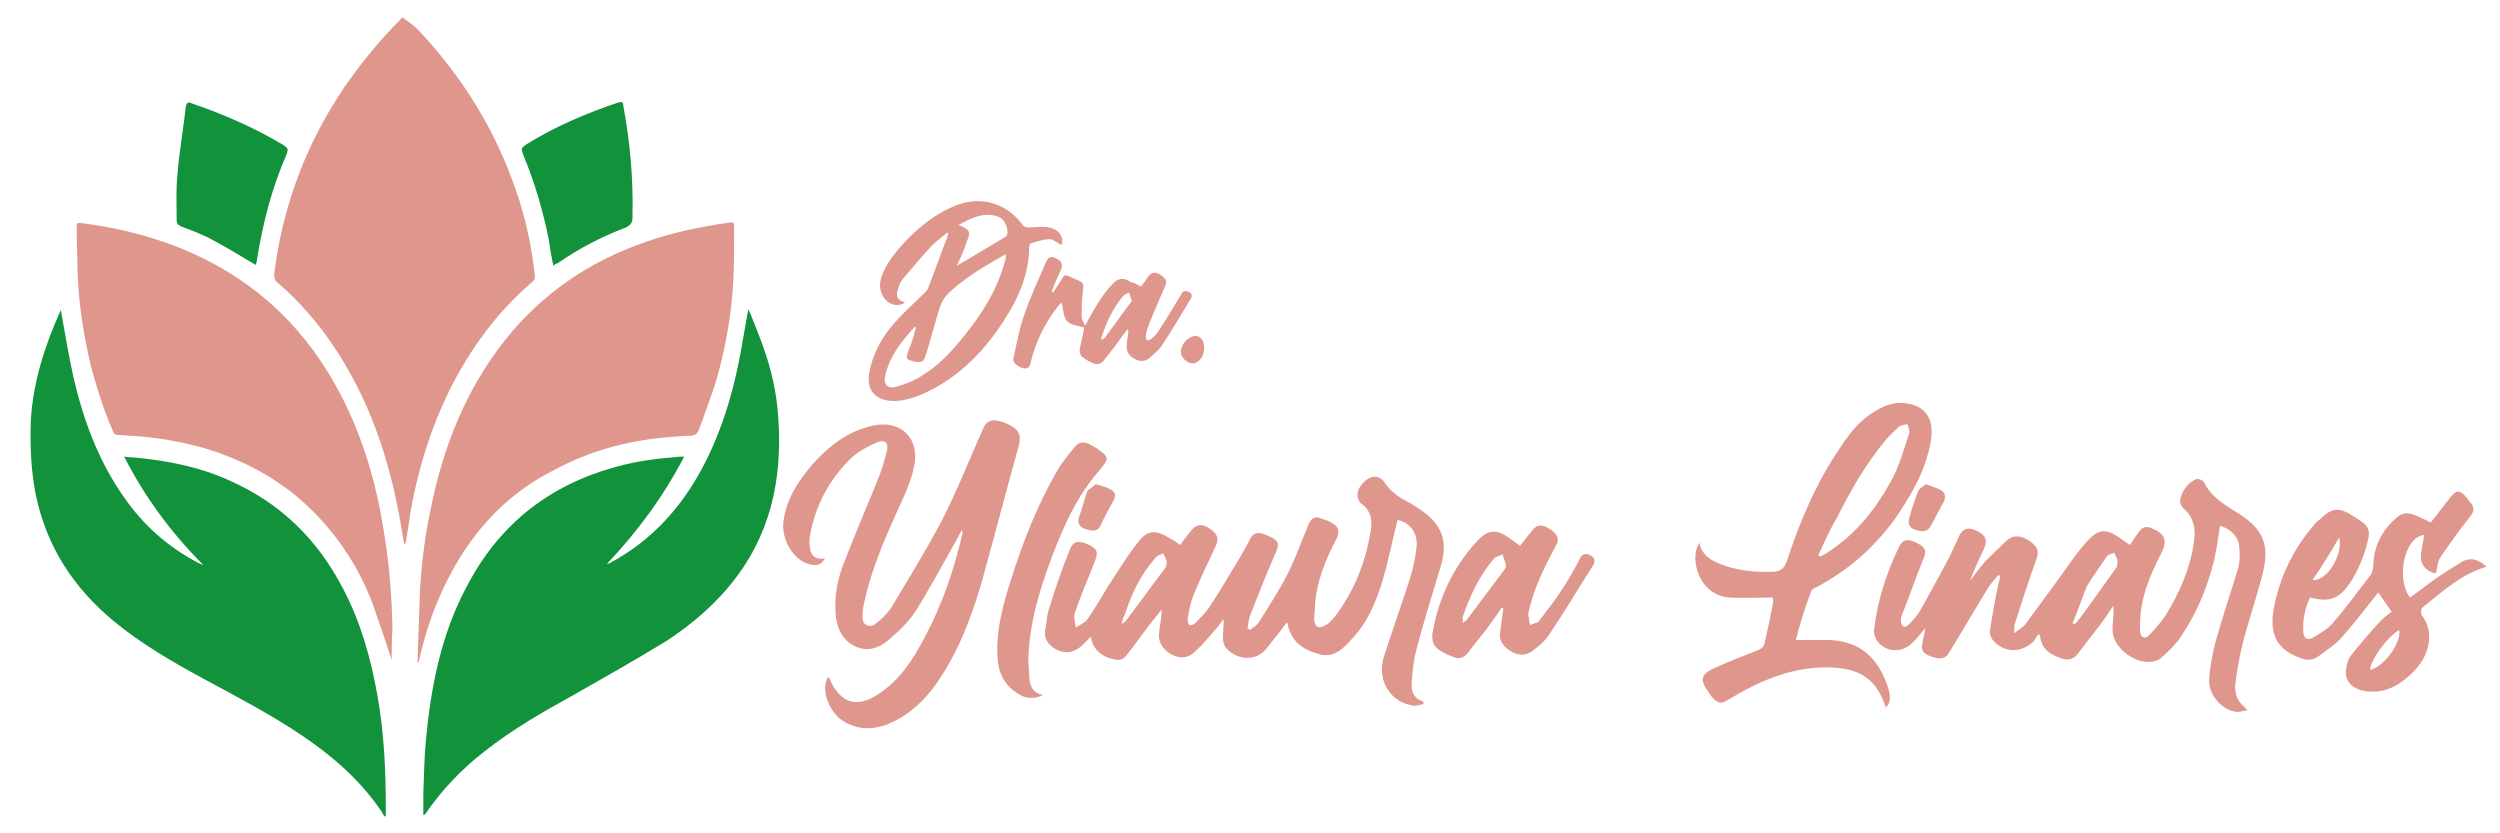
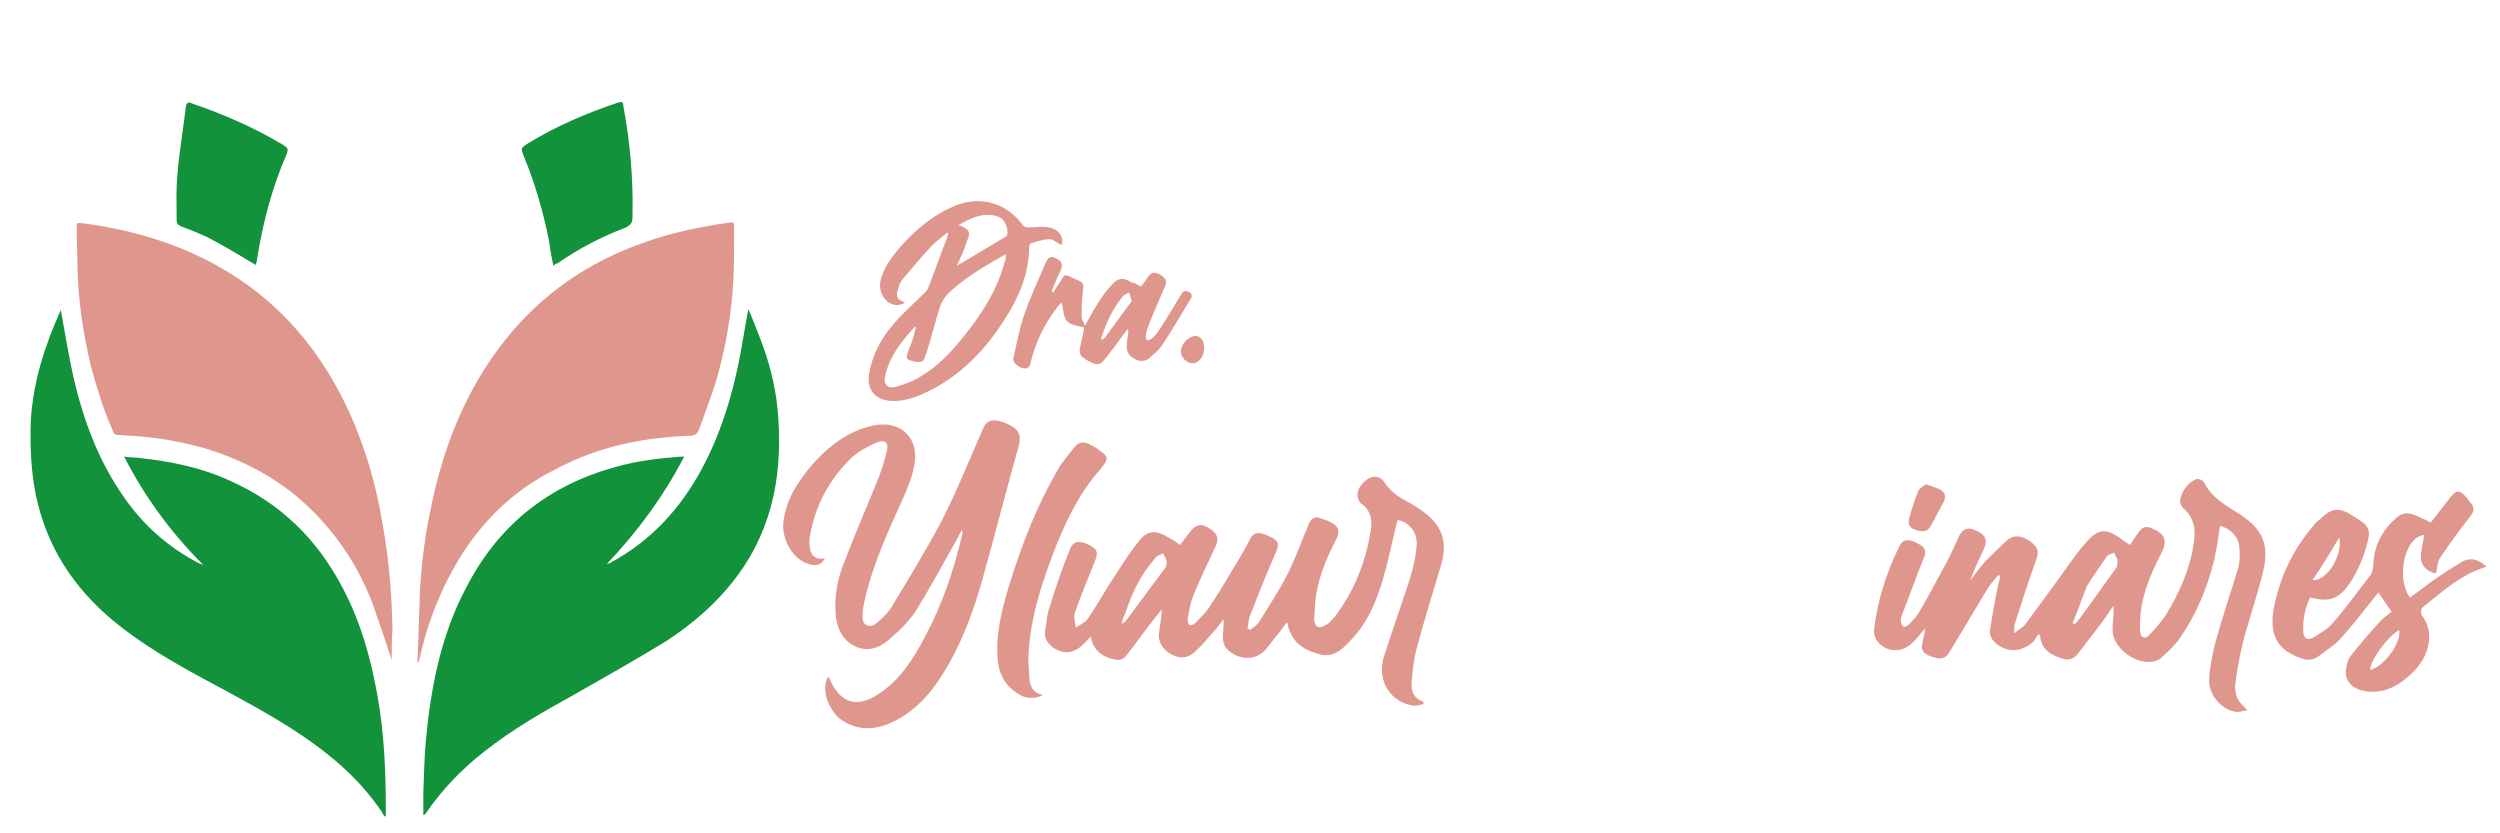
<svg xmlns="http://www.w3.org/2000/svg" version="1.1" id="Capa_1" x="0px" y="0px" viewBox="0 0 300 100" style="enable-background:new 0 0 300 100;" xml:space="preserve">
  <style type="text/css">
	.st0{fill:#DE968D;}
	.st1{fill:#13923C;}
</style>
  <g>
-     <path class="st0" d="M48.5,65.3c-0.2-1.2-0.4-2.3-0.6-3.5c-1.5-8-4.2-15.4-9.1-22c-1.6-2.1-3.4-4.1-5.4-5.8   c-0.4-0.3-0.5-0.6-0.5-1.1c1-8.1,3.8-15.6,8.4-22.4c2-2.9,4.2-5.6,6.7-8.1c0.1-0.2,0.3-0.3,0.3-0.3C49,2.6,49.6,3,50.1,3.5   c5.3,5.6,9.3,12,11.8,19.3c1.2,3.4,1.9,6.8,2.3,10.4c0,0.2-0.2,0.6-0.4,0.7c-4.2,3.6-7.4,8-9.9,13c-2.2,4.5-3.7,9.3-4.6,14.3   c-0.2,1.3-0.4,2.6-0.6,3.9C48.6,65.2,48.6,65.2,48.5,65.3C48.6,65.3,48.5,65.3,48.5,65.3z" />
    <path class="st1" d="M50.8,97.8c0-0.9,0-1.8,0-2.7c0.1-2.1,0.1-4.1,0.3-6.2c0.6-6.4,1.8-12.7,4.9-18.5c3.9-7.5,9.9-12.2,18-14.4   c2.5-0.7,5-1,7.6-1.2c0.1,0,0.2,0,0.5,0c-2.5,4.8-5.6,9-9.3,12.9c0.2-0.1,0.4-0.1,0.5-0.2c4.8-2.6,8.3-6.4,10.9-11.2   c2.2-4.1,3.6-8.5,4.5-13.1c0.4-2,0.7-4,1.1-6.1c0.5,1.1,0.9,2.2,1.3,3.2c1.1,2.8,1.9,5.7,2.2,8.7c0.7,7.3-0.4,14.2-4.9,20.2   c-2.3,3.1-5.2,5.6-8.4,7.7c-3.6,2.2-7.3,4.3-11,6.4c-3.8,2.1-7.5,4.2-10.9,6.9c-2.7,2.1-5.1,4.6-7,7.4c0,0-0.1,0.1-0.1,0.1   C50.9,97.8,50.9,97.8,50.8,97.8z" />
    <path class="st1" d="M7.3,37.2c0.5,2.7,0.9,5.3,1.5,8c1.2,5.2,3,10.1,6.1,14.5c2.3,3.3,5.2,5.9,8.8,7.8c0.2,0.1,0.4,0.2,0.7,0.3   c-3.8-3.8-7-8.1-9.5-13c0.8,0.1,1.5,0.1,2.2,0.2c3.5,0.4,7,1.1,10.3,2.6c6.2,2.7,10.7,7.1,13.8,13.1c2.1,4,3.3,8.3,4.1,12.8   c0.8,4.5,1,9,1,13.6c0,0.2,0,0.5,0,0.7c0,0,0,0.1-0.1,0.2c-0.2-0.2-0.3-0.4-0.4-0.6c-2.5-3.7-5.8-6.6-9.5-9.1   c-3.7-2.5-7.7-4.6-11.6-6.7c-3.9-2.1-7.7-4.3-11.1-7.1c-4.8-4-8-8.9-9.3-15.1c-0.6-3-0.7-6-0.6-9C4,45.7,5.4,41.4,7.3,37.2   C7.3,37.3,7.3,37.2,7.3,37.2z" />
    <path class="st0" d="M47,79.2c-0.7-2.2-1.5-4.5-2.3-6.8c-1.6-4.2-4-7.9-7.2-11.1c-3.6-3.6-8-6-12.9-7.5c-2.8-0.8-5.7-1.3-8.7-1.5   c-0.6,0-1.2-0.1-1.7-0.1c-0.5,0-0.6-0.3-0.7-0.6c-1.1-2.5-1.9-5.1-2.6-7.7c-0.9-3.8-1.5-7.7-1.6-11.6c0-1.6-0.1-3.2-0.1-4.8   c0-0.8,0-0.8,0.8-0.7c4.5,0.6,8.9,1.7,13.1,3.6c8,3.6,13.8,9.3,17.8,17c2.6,5,4.2,10.4,5.1,16c0.7,4,1,8,1.1,12   C47,76.7,47,78,47,79.2z" />
    <path class="st0" d="M50.1,79.5c0.1-2.9,0.2-5.8,0.3-8.7c0.2-3.3,0.6-6.6,1.3-9.8c1.5-7.4,4.2-14.3,9-20.3   c4.4-5.5,10-9.3,16.6-11.6c3.3-1.2,6.8-1.9,10.3-2.4c0.5-0.1,0.5,0.2,0.5,0.6c0,2.1,0,4.2-0.1,6.3c-0.2,4-0.9,8-2,11.9   c-0.6,2-1.4,4-2.1,6c-0.2,0.6-0.6,0.8-1.2,0.8c-5.6,0.2-11,1.3-16,4C61,59.1,56.9,63.5,54,69c-1.7,3.2-2.9,6.6-3.7,10.2   c0,0.1-0.1,0.2-0.1,0.3C50.2,79.5,50.1,79.5,50.1,79.5z" />
    <path class="st1" d="M30.7,31.8c-1.7-1-3.3-2-5-2.9c-1.2-0.7-2.6-1.2-3.9-1.7c-0.4-0.2-0.6-0.3-0.6-0.8c0-1.8-0.1-3.6,0.1-5.5   c0.2-2.7,0.7-5.4,1-8.1c0.1-0.5,0.3-0.6,0.7-0.4c3.8,1.3,7.5,2.9,11,5c0.6,0.4,0.6,0.5,0.4,1.1c-1.8,4.1-2.9,8.4-3.6,12.9   C30.8,31.5,30.7,31.7,30.7,31.8z" />
    <path class="st1" d="M66.4,31.9c-0.2-1-0.4-2-0.5-2.9c-0.7-3.6-1.7-7-3.1-10.4c-0.3-0.8-0.3-0.8,0.4-1.3c3.4-2.1,7.1-3.7,11-5   c0.4-0.1,0.6-0.1,0.6,0.4c0.8,4.3,1.2,8.7,1.1,13.1c0,0.1,0,0.2,0,0.3c0,0.6-0.2,0.9-0.8,1.2c-2.9,1.1-5.6,2.5-8.2,4.3   C66.8,31.6,66.6,31.7,66.4,31.9z" />
  </g>
  <path class="st0" d="M141.6,65.4c0.5-0.7,1-1.3,1.4-1.8c0.6-0.7,1.2-0.8,2.1-0.2c1,0.6,1.2,1.2,0.8,2.1c-0.9,2-1.9,3.9-2.7,6  c-0.4,0.9-0.5,1.9-0.7,2.8c0,0.2,0.1,0.6,0.2,0.7c0.2,0.1,0.6-0.1,0.7-0.2c0.6-0.6,1.2-1.2,1.7-1.9c0.9-1.4,1.8-2.8,2.6-4.2  c0.8-1.3,1.6-2.6,2.3-4c0.4-0.8,1-1,2.4-0.3c1.1,0.5,1.1,0.9,0.7,1.9c-1.1,2.5-2.1,5-3.1,7.6c-0.2,0.5-0.2,1-0.3,1.5  c0.1,0.1,0.2,0.1,0.3,0.2c0.4-0.3,0.9-0.6,1.1-1c1.2-1.9,2.5-3.9,3.5-5.9c0.9-1.8,1.6-3.8,2.4-5.7c0.3-0.8,0.8-1.1,1.5-0.8  c0.5,0.2,1,0.3,1.4,0.6c0.7,0.4,0.9,1,0.5,1.8c-1.3,2.5-2.4,5.1-2.6,8c0,0.6-0.1,1.2-0.1,1.8c0.1,0.9,0.6,1.1,1.4,0.6  c0.4-0.2,0.7-0.6,1-0.9c2.4-3.1,3.8-6.7,4.4-10.5c0.2-1.2,0-2.4-1.2-3.2c-0.2-0.2-0.4-0.6-0.4-0.9c-0.1-1,1.1-2.3,2.1-2.3  c0.3,0,0.8,0.2,1,0.5c0.7,1.1,1.6,1.8,2.7,2.4c0.6,0.3,1.2,0.7,1.8,1.1c2.5,1.7,3.3,3.7,2.4,6.7c-1,3.4-2.1,6.8-3,10.3  c-0.3,1.2-0.4,2.4-0.5,3.7c-0.1,1,0.2,1.9,1.4,2.3c0,0.1,0,0.2,0,0.3c-0.5,0.1-1.1,0.3-1.6,0.1c-2.6-0.6-4-3.2-3.1-5.9  c1-3.1,2.1-6.2,3.1-9.3c0.4-1.3,0.7-2.6,0.8-4c0.1-1.6-1-2.8-2.3-3c-0.6,2.4-1.1,4.9-1.8,7.3c-0.8,2.6-1.8,5-3.7,7  c-1,1.1-2.1,2.3-3.9,1.8c-1.9-0.5-3.4-1.5-3.8-3.7c0,0-0.1-0.1-0.1-0.1c-0.8,1.1-1.6,2.1-2.4,3.1c-1.1,1.4-3,1.5-4.4,0.4  c-1-0.7-0.9-1.7-0.8-2.7c0-0.4,0.1-0.8,0-1.2c-0.3,0.4-0.6,0.9-1,1.3c-0.8,0.9-1.5,1.8-2.4,2.6c-0.8,0.8-1.8,0.9-2.9,0.3  c-1-0.6-1.6-1.5-1.4-2.7c0.1-0.9,0.3-1.7,0.3-2.7c-0.2,0.3-0.4,0.6-0.7,0.9c-1.2,1.5-2.3,3.1-3.5,4.6c-0.4,0.6-1,0.7-1.6,0.5  c-1.5-0.3-2.5-1.3-2.7-2.7c-0.4,0.4-0.8,0.8-1.1,1.1c-1,0.9-2.2,1-3.3,0.3c-0.7-0.5-1.2-1.1-1.1-2c0.2-1,0.2-2.1,0.6-3.1  c0.7-2.3,1.5-4.6,2.4-6.8c0.4-1,1.1-1.1,2.3-0.5c1,0.5,1.1,0.9,0.7,1.9c-0.8,2.1-1.7,4.1-2.4,6.2c-0.2,0.5,0,1.2,0.1,1.8  c0.5-0.3,1.1-0.6,1.4-1c0.9-1.3,1.7-2.7,2.5-4c1.2-1.8,2.3-3.7,3.7-5.4c1-1.3,2.1-1.3,3.5-0.4C140.6,64.7,141.1,65,141.6,65.4z   M134.6,74.9c0.3-0.2,0.4-0.3,0.5-0.4c1.6-2.1,3.1-4.2,4.7-6.3c0.2-0.2,0.2-0.6,0.2-0.9c-0.1-0.3-0.3-0.6-0.4-0.9  c-0.3,0.2-0.7,0.2-0.9,0.5c-1.8,2-2.9,4.3-3.7,6.8C134.8,74,134.7,74.4,134.6,74.9z" />
  <path class="st0" d="M269.7,85.2c-0.5,0.1-1,0.3-1.5,0.2c-1.7-0.3-3.2-2.1-3.1-3.9c0.1-1.6,0.4-3.1,0.8-4.6c0.8-2.9,1.8-5.8,2.7-8.8  c0.2-0.8,0.2-1.7,0.1-2.6c-0.1-1.1-1.1-2.1-2.3-2.4c-0.2,1.4-0.4,2.7-0.7,4.1c-0.8,3.3-2.1,6.4-4,9.2c-0.6,0.9-1.4,1.7-2.2,2.4  c-0.2,0.2-0.5,0.4-0.8,0.5c-2.2,0.7-5.2-1.5-5.2-3.7c0-0.9,0.2-1.9,0.1-2.9c-0.4,0.6-0.9,1.3-1.3,1.9c-1,1.3-2,2.6-3,3.9  c-0.5,0.6-1.1,0.8-1.9,0.5c-1.3-0.4-2.5-1.1-2.6-2.8c-0.1,0-0.2-0.1-0.2-0.1c-0.2,0.3-0.4,0.6-0.6,0.9c-1.4,1.3-3.3,1.4-4.7,0  c-0.3-0.3-0.6-0.9-0.5-1.4c0.3-1.8,0.6-3.7,1-5.5c0.1-0.3,0.2-0.7,0.2-1c-0.1,0-0.1-0.1-0.2-0.1c-0.4,0.5-0.9,1-1.2,1.5  c-1.6,2.6-3.1,5.2-4.7,7.8c-0.4,0.7-1,0.9-2.1,0.5c-1.1-0.4-1.3-0.8-1.1-1.7c0.1-0.6,0.3-1.1,0.3-1.7c-0.5,0.6-1,1.3-1.6,1.8  c-1.1,1.1-2.8,1.1-3.9,0c-0.4-0.4-0.7-1.1-0.6-1.7c0.4-3.5,1.5-6.8,3-9.9c0.4-0.9,1.1-1,2.2-0.4c1,0.5,1.1,0.9,0.7,1.9  c-0.9,2.2-1.7,4.5-2.6,6.8c-0.1,0.2-0.1,0.4-0.1,0.6c0,0.2,0.1,0.5,0.3,0.7c0.1,0.1,0.5-0.1,0.6-0.2c0.5-0.5,1-1,1.4-1.7  c1.2-2.1,2.3-4.2,3.5-6.4c0.4-0.8,0.8-1.7,1.2-2.6c0.5-0.9,1.1-1.1,2.1-0.6c1.1,0.5,1.3,1.1,0.9,2.1c-0.6,1.3-1.2,2.5-1.7,3.9  c0.6-0.8,1.2-1.6,1.8-2.3c0.9-0.9,1.8-1.8,2.7-2.6c0.8-0.7,1.9-0.5,2.9,0.3c0.8,0.7,0.9,1.1,0.5,2.2c-0.9,2.5-1.7,5-2.5,7.5  c-0.1,0.3-0.1,0.6-0.1,1.2c0.6-0.5,1.2-0.8,1.5-1.3c1.4-1.9,2.7-3.7,4.1-5.6c1-1.4,2-2.9,3.2-4.2c1.3-1.4,2.2-1.5,3.8-0.4  c0.4,0.3,0.8,0.6,1.3,0.9c0.4-0.6,0.7-1.1,1.1-1.6c0.4-0.6,0.9-0.7,1.5-0.4c1.6,0.6,1.9,1.5,1.2,2.9c-1.4,2.7-2.6,5.5-2.6,8.7  c0,0.3,0,0.5,0,0.8c0.1,0.7,0.6,1,1.1,0.4c0.7-0.7,1.4-1.5,2-2.4c1.7-2.8,3-5.7,3.4-9c0.2-1.4-0.1-2.8-1.3-3.8  c-0.2-0.2-0.4-0.6-0.4-0.9c0.2-1.2,0.9-2.1,1.9-2.6c0.2-0.1,0.9,0.1,1,0.4c0.9,1.8,2.5,2.7,4.1,3.7c3,1.9,3.8,3.8,2.9,7.3  c-0.7,2.8-1.7,5.6-2.4,8.4c-0.4,1.7-0.7,3.4-0.9,5.1C268.3,83.8,268.6,84.2,269.7,85.2z M248.7,74.8c0.1,0,0.2,0.1,0.2,0.1  c0.1-0.1,0.2-0.1,0.3-0.2c1.6-2.1,3.1-4.3,4.7-6.5c0.2-0.2,0.2-0.6,0.2-0.9c0-0.3-0.3-0.6-0.4-1c-0.3,0.2-0.7,0.2-0.9,0.5  c-0.8,1.2-1.7,2.4-2.4,3.6C249.8,71.9,249.3,73.4,248.7,74.8z" />
  <path class="st0" d="M99.4,81.2c0.1,0.2,0.2,0.3,0.2,0.4c1.3,2.8,3.2,3.4,5.8,1.7c2.6-1.7,4.2-4.2,5.6-6.9c2.1-3.9,3.5-8.1,4.5-12.4  c0-0.1,0-0.2-0.1-0.4c-0.1,0.3-0.3,0.5-0.4,0.8c-1.7,3-3.3,6-5.1,8.9c-0.9,1.4-2.1,2.5-3.4,3.6c-1.1,0.9-2.4,1.3-3.8,0.7  c-1.5-0.7-2.2-2-2.4-3.6c-0.2-2.1,0.1-4.1,0.8-6c1.3-3.4,2.7-6.7,4.1-10.1c0.5-1.2,0.9-2.4,1.2-3.7c0.3-1.1-0.2-1.5-1.2-1.1  c-1.1,0.5-2.3,1.1-3.2,2c-2.5,2.5-4.2,5.6-4.8,9.2c-0.1,0.5-0.1,1,0,1.5c0.1,0.9,0.7,1.4,1.8,1.2c-0.5,0.9-1.1,0.9-1.9,0.7  c-1.9-0.5-3.3-2.9-3.1-5c0.3-2.8,1.8-5,3.6-7.1c1.9-2.1,4.1-3.8,7-4.5c3.4-0.8,5.8,1.4,5.1,4.8c-0.2,1.2-0.7,2.4-1.2,3.6  c-1.8,4-3.7,8-4.7,12.4c-0.2,0.7-0.3,1.4-0.3,2.2c0,0.9,0.8,1.3,1.5,0.8c0.7-0.5,1.4-1.2,1.9-1.9c2.1-3.5,4.2-6.9,6.1-10.5  c1.8-3.5,3.3-7.3,4.9-10.9c0.4-1,0.9-1.3,1.9-1.1c0.6,0.1,1.2,0.4,1.7,0.7c0.8,0.5,1,1.1,0.8,2.1c-1.5,5.4-2.9,10.8-4.4,16.2  c-1,3.5-2.2,6.9-4,10.1c-1.7,3-3.7,5.6-6.9,7.1c-2.2,1-4.4,1-6.4-0.6C99.1,84.6,98.6,82.4,99.4,81.2z" />
-   <path class="st0" d="M215.5,76.8c1.5,0,2.7,0,3.9,0c3.8,0.1,6,2.1,7.2,5.8c0.2,0.8,0.4,1.6-0.3,2.3c-1.1-3.3-2.9-4.6-6.4-4.8  c-4.6-0.2-8.6,1.5-12.4,3.8c-1,0.6-1.3,0.6-2.1-0.3c-0.1-0.1-0.2-0.2-0.2-0.3c-1.3-1.7-1.2-2.4,0.7-3.2c1.7-0.8,3.4-1.4,5.1-2.1  c0.3-0.1,0.6-0.4,0.7-0.6c0.4-1.8,0.8-3.5,1.1-5.3c0-0.1,0-0.2-0.1-0.4c-1.7,0-3.5,0.1-5.2,0c-3.4-0.3-4.5-3.9-3.9-5.9  c0.1-0.2,0.2-0.4,0.3-0.7c0.3,1.4,1.2,2,2.3,2.5c2.2,0.9,4.4,1.1,6.8,1c0.7-0.1,1.1-0.4,1.4-1.2c1.6-4.9,3.6-9.6,6.5-13.8  c1.1-1.7,2.4-3.3,4.2-4.3c1.3-0.8,2.6-1.2,4.2-0.8c2,0.5,2.8,2.1,2.4,4.4c-0.6,3.6-2.4,6.6-4.4,9.5c-2.5,3.4-5.6,6.1-9.4,8.1  c-0.3,0.1-0.6,0.3-0.6,0.6C216.5,73.1,216,74.9,215.5,76.8z M218.2,66.6c0.1,0.1,0.1,0.1,0.2,0.2c0.4-0.2,0.8-0.4,1.2-0.7  c3.3-2.2,5.7-5.3,7.5-8.7c0.9-1.7,1.4-3.6,2-5.4c0.1-0.3-0.1-0.7-0.2-1.1c-0.4,0.1-0.8,0.1-1,0.3c-0.6,0.5-1.2,1.1-1.7,1.7  c-2.3,2.8-4.1,5.9-5.7,9.1C219.6,63.5,218.9,65.1,218.2,66.6z" />
  <path class="st0" d="M289.2,71.7c1-0.7,2-1.5,3-2.2c1-0.7,2.1-1.4,3.1-2c1.1-0.7,2.1-0.4,3.1,0.5c-3.1,0.9-5.3,3-7.7,4.9  c-0.2,0.1-0.2,0.7-0.1,0.9c1.6,2.1,0.9,4.7-0.7,6.5c-1.5,1.6-3.2,2.8-5.5,2.7c-1.8-0.1-2.9-1-2.9-2.3c0-0.6,0.2-1.4,0.5-1.9  c1.1-1.4,2.3-2.8,3.5-4.1c0.4-0.5,0.9-0.8,1.5-1.3c-0.6-0.8-1.1-1.6-1.6-2.3c-1.5,1.9-3,3.8-4.5,5.5c-0.7,0.8-1.7,1.4-2.6,2.1  c-0.6,0.5-1.4,0.6-2.1,0.3c-2.9-0.9-4-2.9-3.3-6.2c0.7-3.6,2.3-6.9,4.7-9.7c0.2-0.3,0.4-0.5,0.7-0.7c1.5-1.5,2.4-1.6,4.2-0.4  c0.3,0.2,0.6,0.4,0.9,0.6c0.8,0.5,1,1.2,0.8,2c-0.4,1.9-1.1,3.6-2.1,5.2c-1.4,2.1-2.5,2.5-4.9,1.9c-0.6,1.3-0.9,2.7-0.8,4.1  c0,0.8,0.5,1.1,1.2,0.7c0.8-0.5,1.7-1,2.3-1.7c1.6-1.8,3-3.8,4.5-5.7c0.3-0.4,0.4-0.9,0.4-1.4c0.1-2.3,1.1-4.1,2.8-5.6  c0.7-0.6,1.4-0.6,2.1-0.3c0.7,0.2,1.3,0.6,2,0.9c0.8-1,1.6-2.1,2.4-3.1c0.7-0.8,1-0.8,1.7-0.1c0.3,0.3,0.5,0.7,0.8,1  c0.4,0.6,0.2,1-0.2,1.5c-1.2,1.5-2.4,3.2-3.5,4.8c-0.4,0.5-0.4,1.3-0.6,2c-0.9-0.1-1.8-0.9-1.8-1.9c0-0.9,0.3-1.8,0.4-2.7  C288.5,64.4,287.5,69.5,289.2,71.7z M287.9,75.6c-1.4,0.8-3.4,3.5-3.5,4.8C286.1,80,288.2,77.1,287.9,75.6z M277.5,69.6  c1.7,0.2,3.7-3,3.2-5.1C279.7,66.2,278.7,67.9,277.5,69.6z" />
-   <path class="st0" d="M180.2,72.9c-0.5,0.8-1.1,1.6-1.6,2.3c-0.8,1.1-1.7,2.1-2.5,3.2c-0.4,0.5-1,0.7-1.5,0.5  c-0.6-0.2-1.3-0.5-1.9-0.9c-0.7-0.5-0.9-1.1-0.8-2c0.7-4.1,2.4-7.8,5.2-10.9c1.4-1.6,2.5-1.7,4.2-0.4c0.3,0.2,0.7,0.5,1.1,0.8  c0.5-0.6,1-1.3,1.5-1.9c0.6-0.7,1.2-0.7,2.1-0.1c0.9,0.6,1.2,1.2,0.7,2c-1.4,2.6-2.7,5.2-3.3,8.1c0,0.1-0.1,0.1,0,0.2  c0.1,0.4,0.1,0.8,0.2,1.2c0.4-0.2,0.9-0.2,1.1-0.5c1-1.3,2-2.6,2.9-4c0.7-1.1,1.4-2.3,2-3.5c0.3-0.6,0.7-0.6,1.2-0.4  c0.5,0.3,0.7,0.6,0.4,1.2c-1.8,2.8-3.5,5.7-5.4,8.5c-0.5,0.7-1.2,1.3-1.9,1.8c-0.8,0.6-1.7,0.6-2.5,0.1c-0.9-0.5-1.5-1.2-1.4-2.2  c0.1-0.8,0.2-1.6,0.3-2.3c0-0.2,0.1-0.5,0.1-0.7C180.3,72.9,180.2,72.9,180.2,72.9z M175.5,74.8c0.2-0.2,0.4-0.3,0.5-0.4  c1.5-2,3-4,4.5-6c0.1-0.2,0.3-0.4,0.2-0.6c-0.1-0.5-0.3-0.9-0.4-1.3c-0.3,0.2-0.8,0.3-1,0.5c-1.8,2.1-2.9,4.5-3.8,7.1  C175.5,74.3,175.6,74.5,175.5,74.8z" />
  <path class="st0" d="M125.2,83.4c-1.1,0.5-2.1,0.5-3.1-0.2c-1.6-1-2.3-2.5-2.4-4.3c-0.2-3.3,0.7-6.5,1.7-9.6  c1.4-4.4,3.1-8.7,5.4-12.7c0.6-1.1,1.4-2,2.2-3c0.4-0.5,0.9-0.6,1.5-0.4c0.3,0.1,0.5,0.3,0.8,0.4c1.9,1.3,1.9,1.3,0.5,3  c-2.6,3-4.2,6.6-5.6,10.3c-1.5,4-2.7,8-2.8,12.3c0,0.6,0.1,1.2,0.1,1.8C123.5,82.2,123.9,83.2,125.2,83.4z" />
  <path class="st0" d="M231.1,58.1c0.6,0.2,1.1,0.4,1.6,0.6c0.7,0.3,0.9,0.9,0.5,1.6c-0.5,0.9-1,1.9-1.5,2.8c-0.4,0.8-1.1,0.7-1.8,0.5  c-0.7-0.2-1-0.7-0.8-1.4c0.3-1.1,0.7-2.3,1.1-3.3C230.3,58.6,230.8,58.4,231.1,58.1z" />
-   <path class="st0" d="M131.5,58.1c0.6,0.2,1.1,0.3,1.5,0.5c0.9,0.4,1,0.8,0.5,1.7c-0.5,0.9-1,1.8-1.4,2.7c-0.4,0.9-1.1,0.7-1.8,0.5  c-0.7-0.2-1.1-0.7-0.8-1.5c0.4-1,0.6-2.1,1-3.1C130.7,58.7,131.2,58.4,131.5,58.1z" />
  <g>
    <g>
      <g>
        <g>
          <path class="st0" d="M113.7,27.9c-0.6,0.5-1.3,1-1.9,1.6c-1.2,1.3-2.3,2.6-3.4,3.9c-0.3,0.3-0.5,0.8-0.6,1.2      c-0.4,1-0.1,1.4,0.8,1.7c-0.7,0.5-1.7,0.4-2.4-0.4c-0.6-0.7-0.7-1.6-0.5-2.4c0.4-1.4,1.2-2.5,2.1-3.6c1.9-2.2,4.1-4.1,6.8-5.2      c3.1-1.3,6.3-0.3,8.2,2.4c0.1,0.1,0.4,0.2,0.6,0.2c0.8,0,1.7-0.2,2.5,0c1.2,0.2,1.8,1.2,1.5,2.1c-0.5-0.2-1-0.7-1.4-0.7      c-0.8,0-1.6,0.3-2.3,0.5c-0.1,0-0.2,0.3-0.2,0.4c0,3.9-1.8,7.2-4,10.3c-2.4,3.3-5.4,6-9.3,7.6c-1.1,0.4-2.2,0.7-3.4,0.6      c-1.9-0.2-2.8-1.4-2.5-3.3c0.4-2.3,1.5-4.3,3-6c1.1-1.3,2.4-2.4,3.6-3.6c0.2-0.2,0.4-0.4,0.5-0.7c0.8-2,1.5-4.1,2.3-6.1      c0-0.1,0-0.2,0.1-0.3C113.7,27.9,113.7,27.9,113.7,27.9z M109.9,39.3c0,0-0.1-0.1-0.1-0.1c-1.6,1.7-3.1,3.6-3.6,6      c-0.2,1,0.4,1.5,1.4,1.2c1-0.3,2.1-0.7,3-1.3c2-1.2,3.7-3,5.1-4.8c2.2-2.7,4-5.6,4.9-9c0.1-0.2,0.1-0.4,0.1-0.8      c-2.5,1.4-4.9,2.8-6.9,4.7c-0.4,0.4-0.8,1-1,1.6c-0.6,1.9-1.1,3.9-1.7,5.8c-0.1,0.3-0.3,0.8-0.5,0.8c-0.5,0.1-1,0-1.5-0.2      c-0.5-0.2-0.2-0.7-0.1-1.1C109.4,41.2,109.7,40.2,109.9,39.3z M114.8,31.9c2.1-1.2,4-2.4,5.9-3.5c0.1-0.1,0.2-0.3,0.2-0.5      c0-0.9-0.5-1.8-1.4-2c-1.7-0.4-3,0.3-4.5,1.1c0.2,0.1,0.3,0.1,0.3,0.1c1.1,0.5,1.2,0.8,0.7,1.9C115.7,30,115.3,30.9,114.8,31.9z      " />
        </g>
      </g>
      <g>
        <g>
          <path class="st0" d="M136.9,34.4c0.3-0.4,0.6-0.7,0.8-1.1c0.5-0.7,0.9-0.7,1.6-0.3c0.7,0.5,0.8,0.8,0.4,1.6      c-0.7,1.6-1.4,3.2-2,4.8c-0.1,0.3-0.2,0.7-0.2,1c0,0.4,0.2,0.6,0.6,0.3c0.3-0.2,0.6-0.5,0.8-0.8c1-1.5,1.9-3,2.8-4.5      c0.2-0.4,0.4-0.6,0.9-0.4c0.5,0.2,0.5,0.6,0.2,1c-1.1,1.8-2.2,3.7-3.4,5.5c-0.4,0.6-1,1-1.5,1.5c-0.5,0.4-1.1,0.4-1.7,0.1      c-0.6-0.3-1-0.8-1-1.5c0-0.5,0.1-1.1,0.2-1.6c0-0.2,0-0.3-0.1-0.5c-0.2,0.3-0.4,0.5-0.6,0.8c-0.7,1-1.4,1.9-2.2,2.9      c-0.4,0.5-0.8,0.6-1.3,0.4c-0.4-0.2-0.7-0.3-1.1-0.6c-0.5-0.3-0.6-0.7-0.5-1.3c0.2-0.8,0.4-1.7,0.5-2.4      c-0.7-0.2-1.7-0.3-2.1-0.8c-0.4-0.5-0.4-1.4-0.6-2.2c-0.1,0.1-0.2,0.2-0.4,0.4c-1.6,2-2.7,4.3-3.3,6.7c-0.1,0.5-0.2,0.9-0.9,0.8      c-0.7-0.2-1.3-0.7-1.2-1.2c0.4-1.7,0.7-3.5,1.3-5.2c0.7-2.1,1.7-4.2,2.6-6.3c0.3-0.7,0.6-0.8,1.2-0.5c0.7,0.3,0.9,0.7,0.6,1.4      c-0.4,0.9-0.8,1.7-1.1,2.6c0.1,0,0.1,0.1,0.2,0.1c0.3-0.5,0.6-1,0.9-1.4c0.4-0.8,0.5-0.8,1.3-0.4c1.5,0.7,1.5,0.4,1.3,2.1      c-0.1,0.9-0.1,1.8-0.1,2.7c0,0.3,0.3,0.6,0.4,1c0.7-1.3,1.3-2.4,2-3.4c0.4-0.6,0.8-1.1,1.3-1.6c0.7-0.8,1.4-0.8,2.3-0.2      C136.1,33.9,136.4,34.1,136.9,34.4z M132.2,40.8c0.2-0.1,0.3-0.2,0.4-0.3c1-1.4,2-2.7,3-4.1c0.1-0.1,0.2-0.2,0.2-0.3      c-0.1-0.3-0.2-0.7-0.3-1c-0.2,0.1-0.5,0.2-0.7,0.4c-1.2,1.4-2,3.1-2.6,4.9C132.1,40.5,132.2,40.6,132.2,40.8z" />
        </g>
      </g>
      <g>
        <path class="st0" d="M141.7,42.2c0-0.9,0.9-1.8,1.7-1.9c0.7,0,1.1,0.6,1.1,1.4c0,1.1-0.6,1.8-1.3,1.9     C142.4,43.6,141.7,42.9,141.7,42.2z" />
      </g>
    </g>
  </g>
</svg>